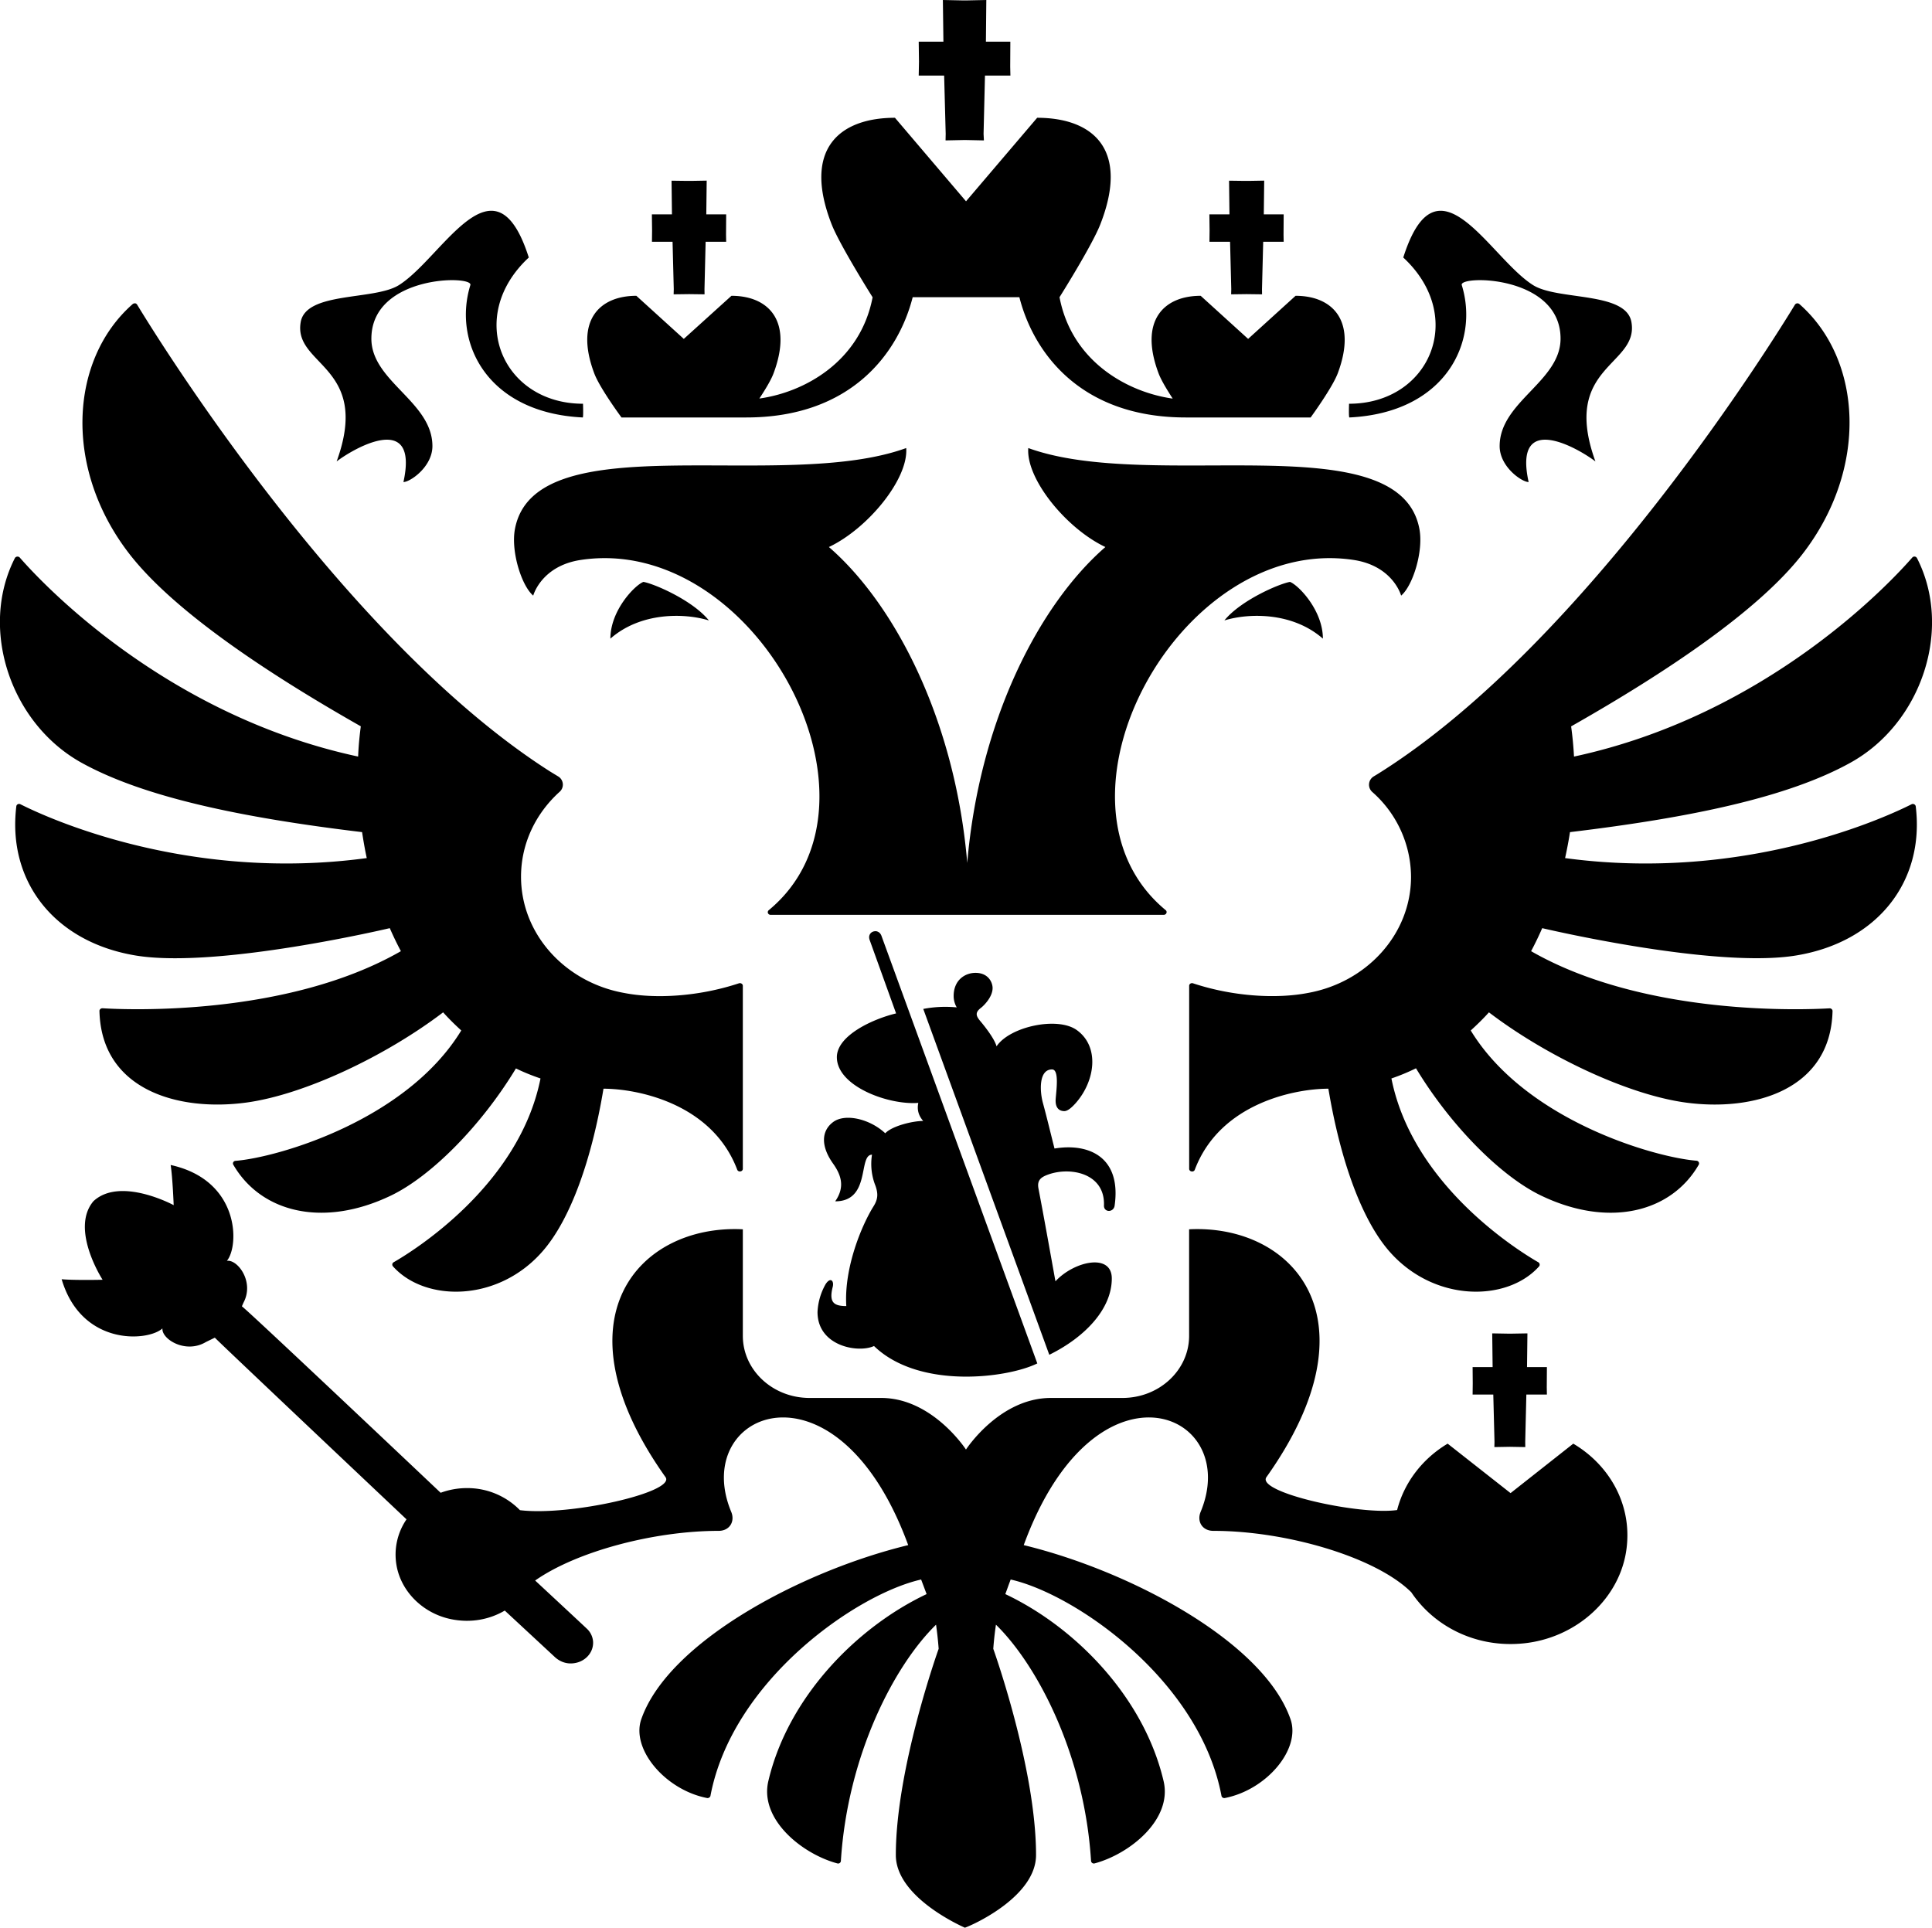
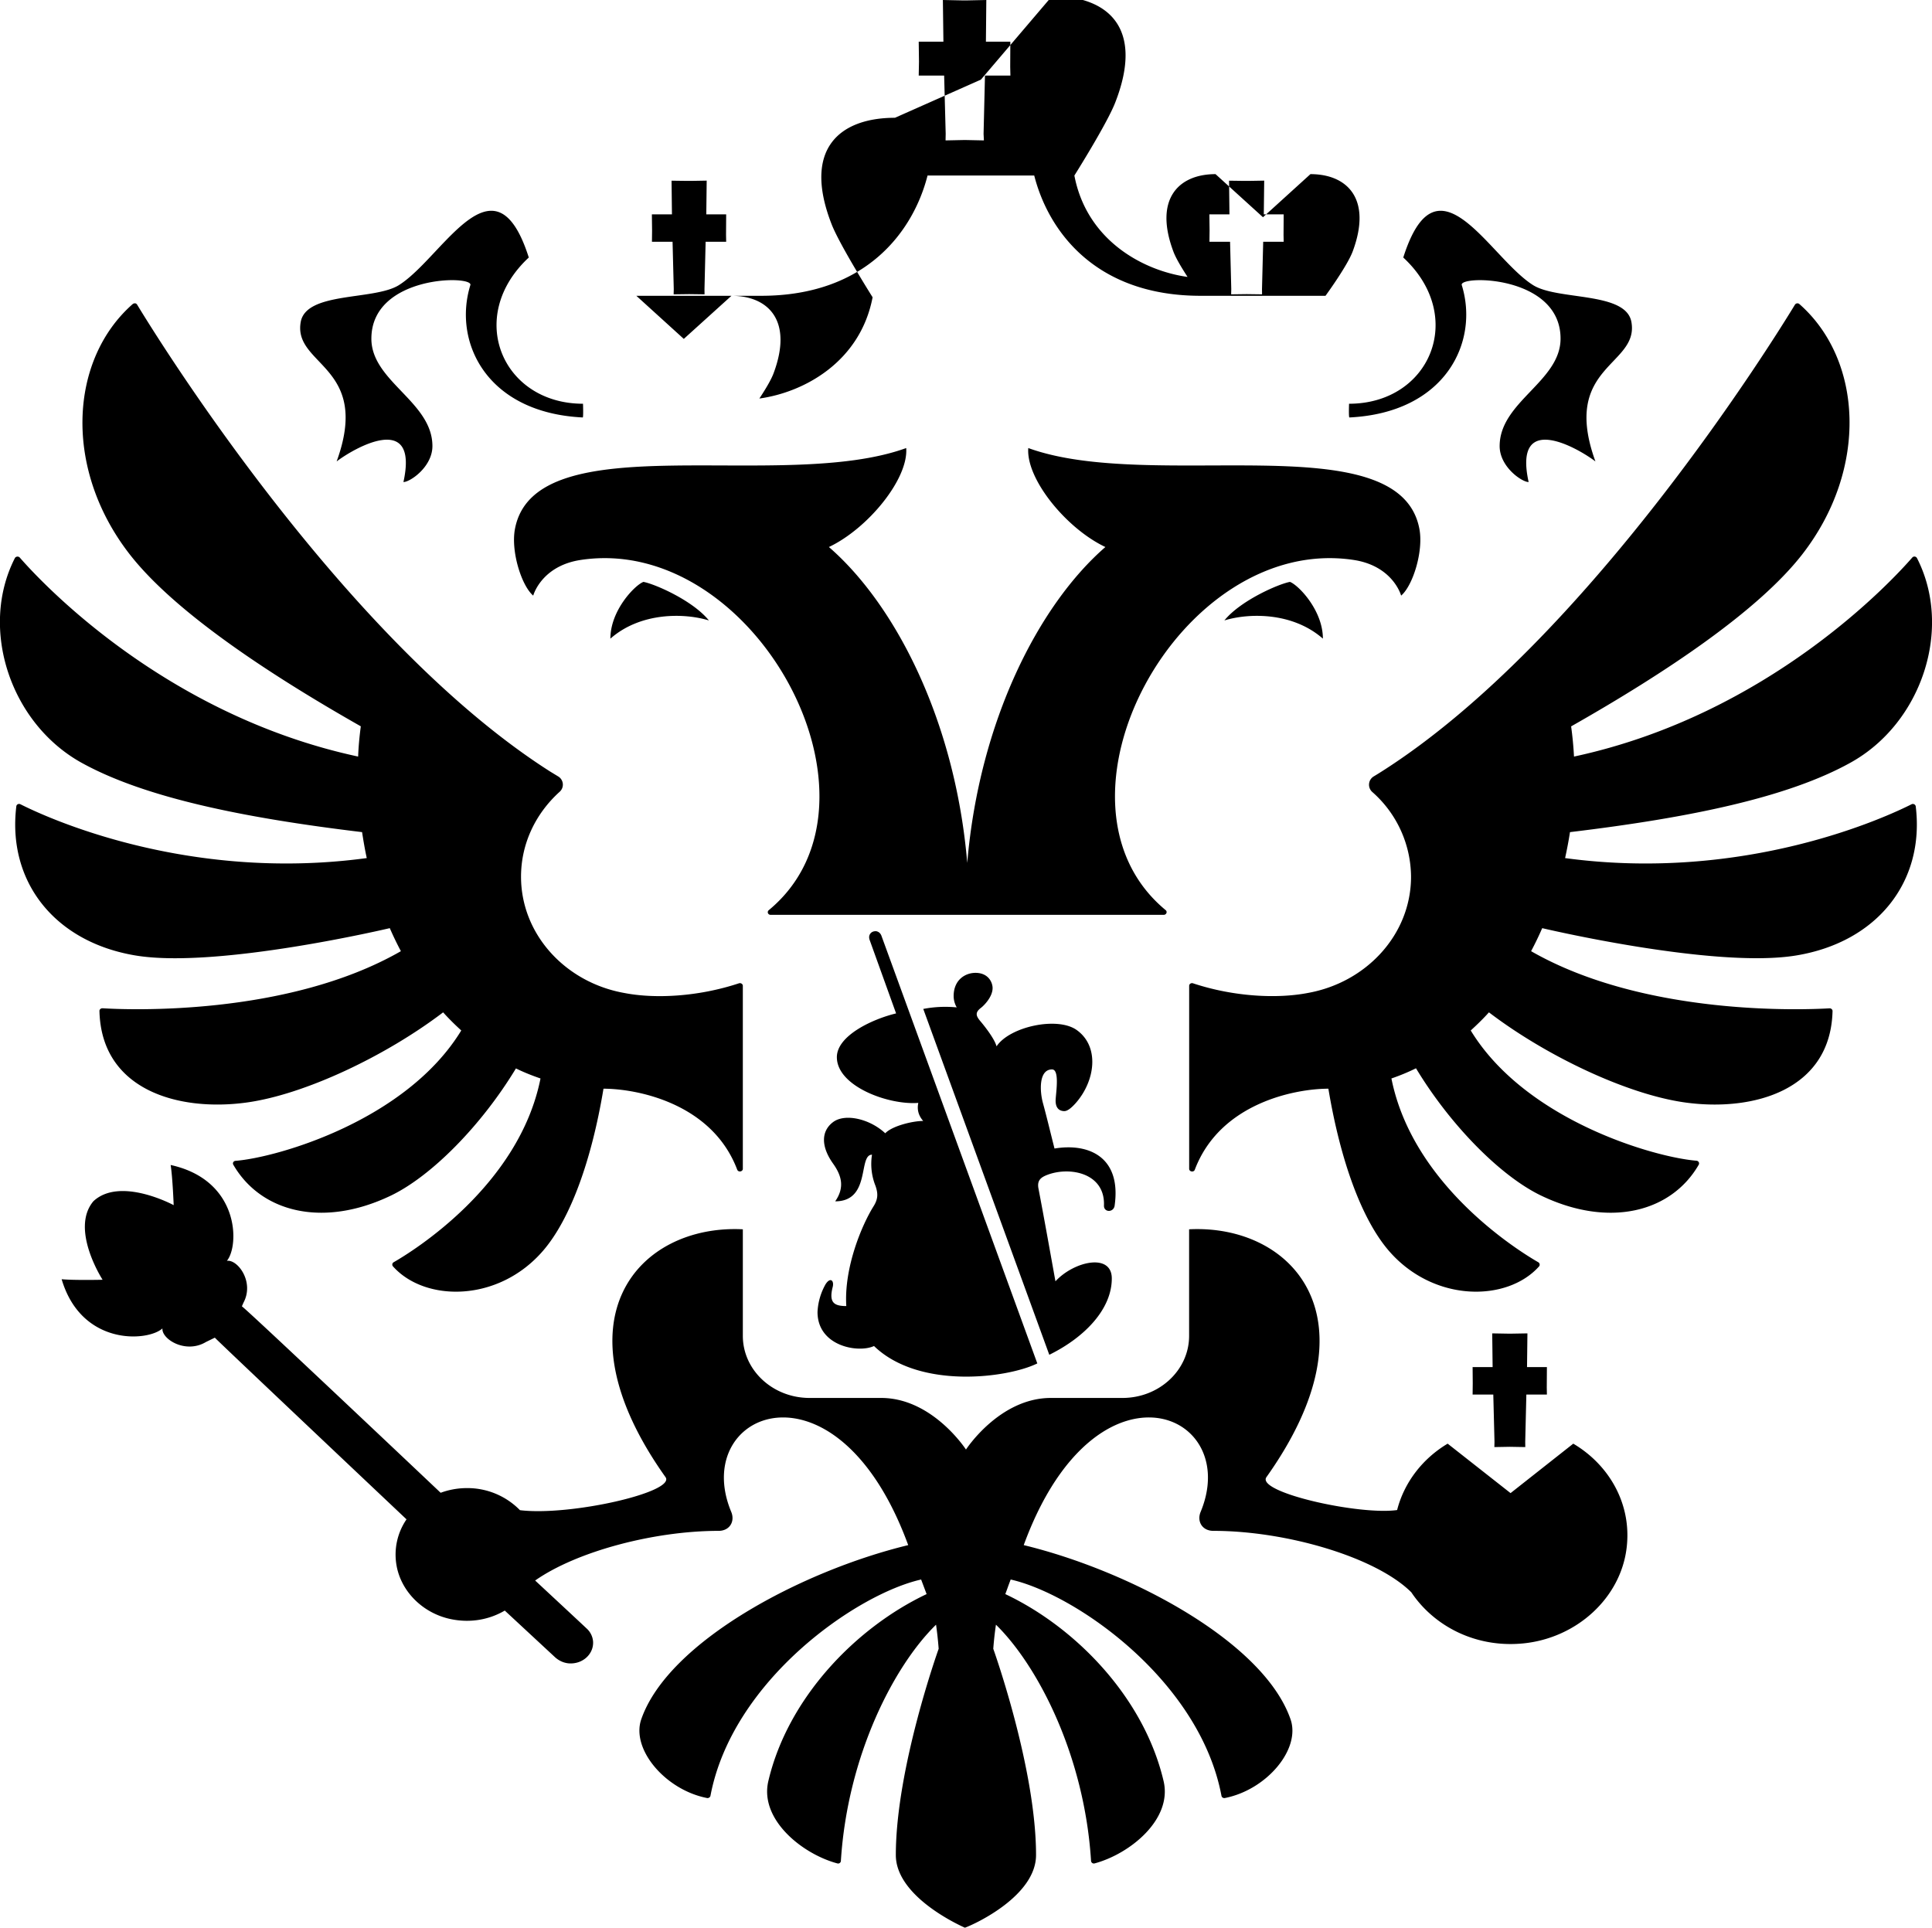
<svg xmlns="http://www.w3.org/2000/svg" width="28.867" height="28.805">
-   <path fill-rule="evenodd" d="m14.088 0 .008.623h-.369l.004.299-.004.207h.38L14.13 2l-.002.098.288-.006.285.006L14.696 2l.021-.871h.38l-.003-.131.002-.375h-.365L14.737 0l-.283.006h-.08zm-.716 1.76c-.824 0-1.387.462-.946 1.592.123.314.612 1.09.612 1.09-.186.97-1.03 1.422-1.692 1.513.086-.13.176-.278.213-.379.294-.788-.081-1.156-.63-1.156l-.712.644-.709-.644c-.55 0-.925.368-.63 1.156.081.22.408.662.408.662h1.865c1.567 0 2.273-.962 2.486-1.797h1.594c.213.835.918 1.797 2.486 1.797h1.866s.324-.443.406-.662c.294-.788-.082-1.156-.631-1.156l-.709.644-.709-.644c-.549 0-.925.368-.63 1.156.037.101.127.249.212.38-.662-.092-1.506-.544-1.691-1.515 0 0 .488-.775.61-1.09.442-1.13-.121-1.591-.944-1.591l-1.063 1.248zm-3.338.94.006.503h-.3l.003.242-.002.168h.308l.018.707-.002.078.232-.003.23.003-.001-.078.017-.707h.307l-.002-.105.002-.305h-.297l.006-.504-.23.004h-.065zm8.33 0 .006.503h-.3l.003.242-.002.168h.308l.018.707-.002.078.232-.003.23.003-.001-.078.018-.707h.306l-.002-.105.002-.305h-.297l.006-.504-.23.004h-.065zm-11.008.45c-.439-.02-.944.826-1.395 1.11-.369.232-1.388.093-1.468.553-.115.656 1.058.65.537 2.082.262-.2 1.232-.757.998.308.101 0 .433-.228.433-.537 0-.663-.912-.966-.912-1.605 0-.954 1.526-.951 1.479-.801-.263.848.239 1.908 1.68 1.978.01-.015.003-.205.003-.205-1.207 0-1.761-1.302-.81-2.185-.16-.502-.346-.689-.545-.698Zm14.154 0c-.2.01-.383.196-.543.698.952.883.398 2.185-.81 2.185 0 0-.007.19.004.205 1.44-.07 1.943-1.13 1.68-1.978-.047-.15 1.476-.153 1.476.8 0 .64-.91.943-.91 1.606 0 .309.331.537.433.537-.234-1.065.736-.508.998-.308-.52-1.433.653-1.426.538-2.082-.08-.46-1.1-.32-1.47-.553-.45-.284-.957-1.13-1.396-1.11ZM2.018 4.533a.048.048 0 0 0-.037.012c-.944.831-1.037 2.46-.043 3.738.658.845 2.04 1.768 3.453 2.57-.02.15-.034.3-.04.452C2.44 10.68.593 8.673.296 8.332c-.02-.023-.06-.019-.074.008-.535 1.05-.07 2.463.992 3.055.933.518 2.396.823 4.196 1.039.02.13.042.26.07.388-2.701.366-4.811-.62-5.174-.804-.027-.014-.059.002-.062.03-.137 1.125.572 2.03 1.785 2.23 1.22.201 3.795-.409 3.795-.409.051.117.106.231.166.344-1.704.978-4.095.876-4.457.853-.026-.001-.048.018-.047.041.028 1.182 1.18 1.506 2.195 1.368.868-.118 2.082-.695 2.94-1.348.086.096.177.185.271.271-.82 1.345-2.746 1.898-3.373 1.948-.03.002-.048.033-.033.058.412.712 1.34.948 2.355.461.604-.29 1.352-1.047 1.868-1.9.118.058.241.107.367.15-.32 1.606-1.915 2.586-2.194 2.746a.039.039 0 0 0-.02.028.04.04 0 0 0 .009.033c.475.534 1.57.544 2.24-.229.412-.475.729-1.359.906-2.425.494 0 1.621.213 1.998 1.21.017.043.084.03.084-.013V14.73c0-.027-.03-.046-.058-.037-.62.205-1.265.232-1.711.145-.88-.156-1.545-.875-1.545-1.738 0-.497.22-.945.574-1.266a.143.143 0 0 0-.022-.234l-.115-.07C5.15 9.575 2.351 5.051 2.05 4.554a.045.045 0 0 0-.03-.022zm24.832 0a.044.044 0 0 0-.031.02c-.3.493-3.1 5.022-6.176 6.976a5.07 5.07 0 0 1-.113.07.145.145 0 0 0-.024.237 1.7 1.7 0 0 1 .577 1.264c0 .863-.666 1.582-1.545 1.738-.447.086-1.094.06-1.713-.145-.028-.009-.057.01-.057.037v2.735c0 .044.068.056.084.014.377-.998 1.503-1.211 1.996-1.211.178 1.066.495 1.95.906 2.425.671.773 1.768.763 2.243.229.007-.009.01-.022.007-.033a.039.039 0 0 0-.02-.028c-.278-.16-1.875-1.14-2.194-2.746.126-.043.249-.094.367-.152.515.853 1.265 1.612 1.869 1.902 1.014.487 1.944.251 2.355-.46.015-.026-.002-.058-.033-.061-.627-.05-2.553-.601-3.373-1.946.094-.086.186-.175.272-.271.857.653 2.07 1.23 2.94 1.348 1.015.138 2.166-.186 2.194-1.368 0-.023-.022-.042-.046-.04-.362.021-2.753.124-4.458-.854.06-.113.115-.227.166-.344 0 0 2.575.61 3.795.408 1.213-.2 1.923-1.104 1.786-2.228-.004-.028-.037-.045-.063-.031-.36.182-2.471 1.17-5.176.804.028-.129.053-.258.073-.388 1.8-.216 3.262-.52 4.195-1.04 1.063-.591 1.527-2.004.99-3.054-.014-.027-.05-.032-.07-.01-.294.338-2.143 2.35-5.055 2.975a5.405 5.405 0 0 0-.043-.451c1.415-.803 2.796-1.726 3.453-2.57.994-1.279.903-2.91-.043-3.741a.044.044 0 0 0-.035-.01zM13.54 6.695c-1.859.675-5.549-.378-5.846 1.21-.063.335.099.848.273.995.032-.106.195-.455.71-.533 2.599-.393 4.769 3.613 2.81 5.233-.03.024-.013.07.027.07h5.873c.04 0 .059-.046.03-.07-1.96-1.62.209-5.626 2.808-5.233.515.078.678.427.71.533.174-.147.336-.66.273-.996-.297-1.587-3.986-.534-5.844-1.209-.036.463.57 1.204 1.152 1.479-.993.862-1.884 2.598-2.064 4.72-.18-2.122-1.073-3.858-2.067-4.72.581-.275 1.19-1.016 1.155-1.479zm-3.926 2c-.128.048-.494.425-.494.848.451-.396 1.1-.386 1.472-.272-.243-.3-.811-.546-.978-.576Zm9.66 0c-.168.03-.737.277-.98.576.372-.114 1.02-.124 1.472.272 0-.423-.365-.8-.492-.848zm-6.193 5.22c-.058-.002-.114.05-.088.128l.396 1.1c-.338.08-.885.327-.885.654 0 .435.772.718 1.217.683-.022.1.003.19.073.27-.162 0-.467.076-.567.184-.236-.22-.606-.3-.781-.166-.177.134-.182.362.002.62.128.18.175.356.031.563.537 0 .34-.697.55-.697a.88.88 0 0 0 .052.465c.04.115.04.197-.03.308-.173.277-.442.914-.406 1.489-.176-.001-.265-.045-.203-.286.023-.09-.032-.153-.105-.043a.926.926 0 0 0-.122.418c0 .513.611.617.844.508.674.652 1.997.479 2.44.26l-2.33-6.393c-.018-.045-.054-.065-.088-.066zm1.494.622c-.155 0-.326.107-.326.346a.34.34 0 0 0 .046.17 1.747 1.747 0 0 0-.5.023l1.883 5.168c.54-.266.934-.689.934-1.14 0-.386-.566-.258-.842.042-.088-.488-.168-.939-.254-1.388-.023-.124.04-.168.139-.205.334-.124.857-.024.84.459-.005.109.149.11.16-.002.1-.723-.388-.933-.899-.848-.063-.248-.114-.464-.173-.68-.048-.174-.065-.502.136-.502.109 0 .065.305.055.436-.01.115.032.184.125.187.058.003.13-.071.174-.12.292-.331.36-.843.017-1.09-.286-.208-1.003-.054-1.2.242-.03-.112-.173-.295-.241-.375-.066-.078-.084-.13.008-.2.043-.033.174-.162.174-.296 0-.08-.06-.227-.256-.227zM2.55 17.408c.03.197.045.6.045.6s-.798-.432-1.199-.059c-.353.418.137 1.174.137 1.174s-.41.01-.612-.008c.297 1.003 1.291.932 1.506.735-.014.16.346.385.65.203l.133-.065c.024.032 2.864 2.715 2.864 2.715a.931.931 0 0 0-.15.684c.067.395.397.723.818.808.297.06.576.003.8-.129l.752.698c.067.06.157.099.258.091.184-.012.323-.16.309-.332a.294.294 0 0 0-.1-.193c-.012-.013-.765-.713-.765-.713.621-.436 1.779-.742 2.74-.742.169 0 .248-.143.19-.283-.436-1.047.502-1.807 1.47-1.19.422.27.85.801 1.174 1.686-1.59.385-3.585 1.444-3.988 2.601-.156.447.358 1.056.982 1.178a.04.04 0 0 0 .031-.006.04.04 0 0 0 .02-.025c.326-1.727 2.182-3.016 3.148-3.234l.082.218c-1.052.498-2.073 1.547-2.365 2.795-.134.572.505 1.088 1.031 1.229a.041.041 0 0 0 .053-.037c.1-1.58.797-2.92 1.422-3.53.017.12.03.24.039.36 0 0-.64 1.782-.64 3.082 0 .604.9 1.027 1.032 1.086.166-.06 1.063-.482 1.063-1.086 0-1.3-.639-3.082-.639-3.082.009-.12.022-.24.04-.36.623.61 1.322 1.951 1.421 3.53a.042.042 0 0 0 .053.037c.527-.141 1.165-.657 1.031-1.229-.292-1.248-1.312-2.297-2.365-2.795.048-.13.031-.088.08-.218.967.218 2.825 1.507 3.15 3.234.003.011.009.02.018.025.01.006.022.009.033.006.623-.122 1.137-.73.98-1.178-.402-1.157-2.397-2.216-3.986-2.601.324-.885.752-1.416 1.174-1.686.968-.617 1.904.143 1.469 1.19-.058.14.022.283.191.283 1.088 0 2.427.391 2.957.918.34.508.964.833 1.67.764.803-.079 1.457-.68 1.547-1.426.08-.653-.258-1.24-.797-1.559l-.937.739-.94-.739c-.374.223-.649.578-.755.992-.565.08-2.103-.263-1.954-.49 1.687-2.372.396-3.783-1.154-3.705v1.592c0 .512-.446.928-.996.928h-1.07c-.768 0-1.268.771-1.268.771s-.5-.771-1.267-.771h-1.07c-.551 0-.997-.416-.997-.928v-1.592c-1.55-.078-2.841 1.333-1.154 3.705.148.225-1.434.583-2.176.492a1.097 1.097 0 0 0-.793-.33 1.13 1.13 0 0 0-.392.07s-2.916-2.76-2.97-2.786l.024-.055c.166-.31-.087-.649-.248-.625.187-.224.196-1.205-.84-1.432zm19.746 2.516.006.504h-.299l.002.242-.002.168h.309l.018.707-.002.078.232-.004.23.004-.001-.078.017-.707h.307l-.002-.106.002-.304h-.297l.006-.504-.23.004h-.065z" />
+   <path fill-rule="evenodd" d="m14.088 0 .008.623h-.369l.004.299-.004.207h.38L14.13 2l-.002.098.288-.006.285.006L14.696 2l.021-.871h.38l-.003-.131.002-.375h-.365L14.737 0l-.283.006h-.08zm-.716 1.76c-.824 0-1.387.462-.946 1.592.123.314.612 1.09.612 1.09-.186.97-1.03 1.422-1.692 1.513.086-.13.176-.278.213-.379.294-.788-.081-1.156-.63-1.156l-.712.644-.709-.644h1.865c1.567 0 2.273-.962 2.486-1.797h1.594c.213.835.918 1.797 2.486 1.797h1.866s.324-.443.406-.662c.294-.788-.082-1.156-.631-1.156l-.709.644-.709-.644c-.549 0-.925.368-.63 1.156.037.101.127.249.212.38-.662-.092-1.506-.544-1.691-1.515 0 0 .488-.775.61-1.09.442-1.13-.121-1.591-.944-1.591l-1.063 1.248zm-3.338.94.006.503h-.3l.003.242-.002.168h.308l.018.707-.002.078.232-.003.23.003-.001-.078.017-.707h.307l-.002-.105.002-.305h-.297l.006-.504-.23.004h-.065zm8.33 0 .006.503h-.3l.003.242-.002.168h.308l.018.707-.002.078.232-.003.23.003-.001-.078.018-.707h.306l-.002-.105.002-.305h-.297l.006-.504-.23.004h-.065zm-11.008.45c-.439-.02-.944.826-1.395 1.11-.369.232-1.388.093-1.468.553-.115.656 1.058.65.537 2.082.262-.2 1.232-.757.998.308.101 0 .433-.228.433-.537 0-.663-.912-.966-.912-1.605 0-.954 1.526-.951 1.479-.801-.263.848.239 1.908 1.68 1.978.01-.015.003-.205.003-.205-1.207 0-1.761-1.302-.81-2.185-.16-.502-.346-.689-.545-.698Zm14.154 0c-.2.01-.383.196-.543.698.952.883.398 2.185-.81 2.185 0 0-.007.19.004.205 1.44-.07 1.943-1.13 1.68-1.978-.047-.15 1.476-.153 1.476.8 0 .64-.91.943-.91 1.606 0 .309.331.537.433.537-.234-1.065.736-.508.998-.308-.52-1.433.653-1.426.538-2.082-.08-.46-1.1-.32-1.47-.553-.45-.284-.957-1.13-1.396-1.11ZM2.018 4.533a.048.048 0 0 0-.037.012c-.944.831-1.037 2.46-.043 3.738.658.845 2.04 1.768 3.453 2.57-.02.15-.034.3-.04.452C2.44 10.68.593 8.673.296 8.332c-.02-.023-.06-.019-.074.008-.535 1.05-.07 2.463.992 3.055.933.518 2.396.823 4.196 1.039.02.13.042.26.07.388-2.701.366-4.811-.62-5.174-.804-.027-.014-.059.002-.062.03-.137 1.125.572 2.03 1.785 2.23 1.22.201 3.795-.409 3.795-.409.051.117.106.231.166.344-1.704.978-4.095.876-4.457.853-.026-.001-.048.018-.047.041.028 1.182 1.18 1.506 2.195 1.368.868-.118 2.082-.695 2.94-1.348.086.096.177.185.271.271-.82 1.345-2.746 1.898-3.373 1.948-.03.002-.048.033-.033.058.412.712 1.34.948 2.355.461.604-.29 1.352-1.047 1.868-1.9.118.058.241.107.367.15-.32 1.606-1.915 2.586-2.194 2.746a.039.039 0 0 0-.02.028.04.04 0 0 0 .009.033c.475.534 1.57.544 2.24-.229.412-.475.729-1.359.906-2.425.494 0 1.621.213 1.998 1.21.017.043.084.03.084-.013V14.73c0-.027-.03-.046-.058-.037-.62.205-1.265.232-1.711.145-.88-.156-1.545-.875-1.545-1.738 0-.497.22-.945.574-1.266a.143.143 0 0 0-.022-.234l-.115-.07C5.15 9.575 2.351 5.051 2.05 4.554a.045.045 0 0 0-.03-.022zm24.832 0a.044.044 0 0 0-.031.02c-.3.493-3.1 5.022-6.176 6.976a5.07 5.07 0 0 1-.113.07.145.145 0 0 0-.024.237 1.7 1.7 0 0 1 .577 1.264c0 .863-.666 1.582-1.545 1.738-.447.086-1.094.06-1.713-.145-.028-.009-.057.01-.057.037v2.735c0 .044.068.056.084.014.377-.998 1.503-1.211 1.996-1.211.178 1.066.495 1.95.906 2.425.671.773 1.768.763 2.243.229.007-.009.01-.022.007-.033a.039.039 0 0 0-.02-.028c-.278-.16-1.875-1.14-2.194-2.746.126-.043.249-.094.367-.152.515.853 1.265 1.612 1.869 1.902 1.014.487 1.944.251 2.355-.46.015-.026-.002-.058-.033-.061-.627-.05-2.553-.601-3.373-1.946.094-.086.186-.175.272-.271.857.653 2.07 1.23 2.94 1.348 1.015.138 2.166-.186 2.194-1.368 0-.023-.022-.042-.046-.04-.362.021-2.753.124-4.458-.854.06-.113.115-.227.166-.344 0 0 2.575.61 3.795.408 1.213-.2 1.923-1.104 1.786-2.228-.004-.028-.037-.045-.063-.031-.36.182-2.471 1.17-5.176.804.028-.129.053-.258.073-.388 1.8-.216 3.262-.52 4.195-1.04 1.063-.591 1.527-2.004.99-3.054-.014-.027-.05-.032-.07-.01-.294.338-2.143 2.35-5.055 2.975a5.405 5.405 0 0 0-.043-.451c1.415-.803 2.796-1.726 3.453-2.57.994-1.279.903-2.91-.043-3.741a.044.044 0 0 0-.035-.01zM13.54 6.695c-1.859.675-5.549-.378-5.846 1.21-.063.335.099.848.273.995.032-.106.195-.455.71-.533 2.599-.393 4.769 3.613 2.81 5.233-.03.024-.013.07.027.07h5.873c.04 0 .059-.046.03-.07-1.96-1.62.209-5.626 2.808-5.233.515.078.678.427.71.533.174-.147.336-.66.273-.996-.297-1.587-3.986-.534-5.844-1.209-.036.463.57 1.204 1.152 1.479-.993.862-1.884 2.598-2.064 4.72-.18-2.122-1.073-3.858-2.067-4.72.581-.275 1.19-1.016 1.155-1.479zm-3.926 2c-.128.048-.494.425-.494.848.451-.396 1.1-.386 1.472-.272-.243-.3-.811-.546-.978-.576Zm9.66 0c-.168.03-.737.277-.98.576.372-.114 1.02-.124 1.472.272 0-.423-.365-.8-.492-.848zm-6.193 5.22c-.058-.002-.114.05-.088.128l.396 1.1c-.338.08-.885.327-.885.654 0 .435.772.718 1.217.683-.022.1.003.19.073.27-.162 0-.467.076-.567.184-.236-.22-.606-.3-.781-.166-.177.134-.182.362.002.62.128.18.175.356.031.563.537 0 .34-.697.55-.697a.88.88 0 0 0 .052.465c.04.115.04.197-.03.308-.173.277-.442.914-.406 1.489-.176-.001-.265-.045-.203-.286.023-.09-.032-.153-.105-.043a.926.926 0 0 0-.122.418c0 .513.611.617.844.508.674.652 1.997.479 2.44.26l-2.33-6.393c-.018-.045-.054-.065-.088-.066zm1.494.622c-.155 0-.326.107-.326.346a.34.34 0 0 0 .046.17 1.747 1.747 0 0 0-.5.023l1.883 5.168c.54-.266.934-.689.934-1.14 0-.386-.566-.258-.842.042-.088-.488-.168-.939-.254-1.388-.023-.124.04-.168.139-.205.334-.124.857-.024.84.459-.005.109.149.11.16-.002.1-.723-.388-.933-.899-.848-.063-.248-.114-.464-.173-.68-.048-.174-.065-.502.136-.502.109 0 .065.305.055.436-.01.115.032.184.125.187.058.003.13-.071.174-.12.292-.331.36-.843.017-1.09-.286-.208-1.003-.054-1.2.242-.03-.112-.173-.295-.241-.375-.066-.078-.084-.13.008-.2.043-.033.174-.162.174-.296 0-.08-.06-.227-.256-.227zM2.55 17.408c.03.197.045.6.045.6s-.798-.432-1.199-.059c-.353.418.137 1.174.137 1.174s-.41.01-.612-.008c.297 1.003 1.291.932 1.506.735-.014.16.346.385.65.203l.133-.065c.024.032 2.864 2.715 2.864 2.715a.931.931 0 0 0-.15.684c.067.395.397.723.818.808.297.06.576.003.8-.129l.752.698c.067.06.157.099.258.091.184-.012.323-.16.309-.332a.294.294 0 0 0-.1-.193c-.012-.013-.765-.713-.765-.713.621-.436 1.779-.742 2.74-.742.169 0 .248-.143.19-.283-.436-1.047.502-1.807 1.47-1.19.422.27.85.801 1.174 1.686-1.59.385-3.585 1.444-3.988 2.601-.156.447.358 1.056.982 1.178a.04.04 0 0 0 .031-.006.04.04 0 0 0 .02-.025c.326-1.727 2.182-3.016 3.148-3.234l.082.218c-1.052.498-2.073 1.547-2.365 2.795-.134.572.505 1.088 1.031 1.229a.041.041 0 0 0 .053-.037c.1-1.58.797-2.92 1.422-3.53.017.12.03.24.039.36 0 0-.64 1.782-.64 3.082 0 .604.9 1.027 1.032 1.086.166-.06 1.063-.482 1.063-1.086 0-1.3-.639-3.082-.639-3.082.009-.12.022-.24.04-.36.623.61 1.322 1.951 1.421 3.53a.042.042 0 0 0 .053.037c.527-.141 1.165-.657 1.031-1.229-.292-1.248-1.312-2.297-2.365-2.795.048-.13.031-.088.08-.218.967.218 2.825 1.507 3.15 3.234.003.011.009.02.018.025.01.006.022.009.033.006.623-.122 1.137-.73.98-1.178-.402-1.157-2.397-2.216-3.986-2.601.324-.885.752-1.416 1.174-1.686.968-.617 1.904.143 1.469 1.19-.058.14.022.283.191.283 1.088 0 2.427.391 2.957.918.34.508.964.833 1.67.764.803-.079 1.457-.68 1.547-1.426.08-.653-.258-1.24-.797-1.559l-.937.739-.94-.739c-.374.223-.649.578-.755.992-.565.08-2.103-.263-1.954-.49 1.687-2.372.396-3.783-1.154-3.705v1.592c0 .512-.446.928-.996.928h-1.07c-.768 0-1.268.771-1.268.771s-.5-.771-1.267-.771h-1.07c-.551 0-.997-.416-.997-.928v-1.592c-1.55-.078-2.841 1.333-1.154 3.705.148.225-1.434.583-2.176.492a1.097 1.097 0 0 0-.793-.33 1.13 1.13 0 0 0-.392.07s-2.916-2.76-2.97-2.786l.024-.055c.166-.31-.087-.649-.248-.625.187-.224.196-1.205-.84-1.432zm19.746 2.516.006.504h-.299l.002.242-.002.168h.309l.018.707-.002.078.232-.004.23.004-.001-.078.017-.707h.307l-.002-.106.002-.304h-.297l.006-.504-.23.004h-.065z" />
</svg>